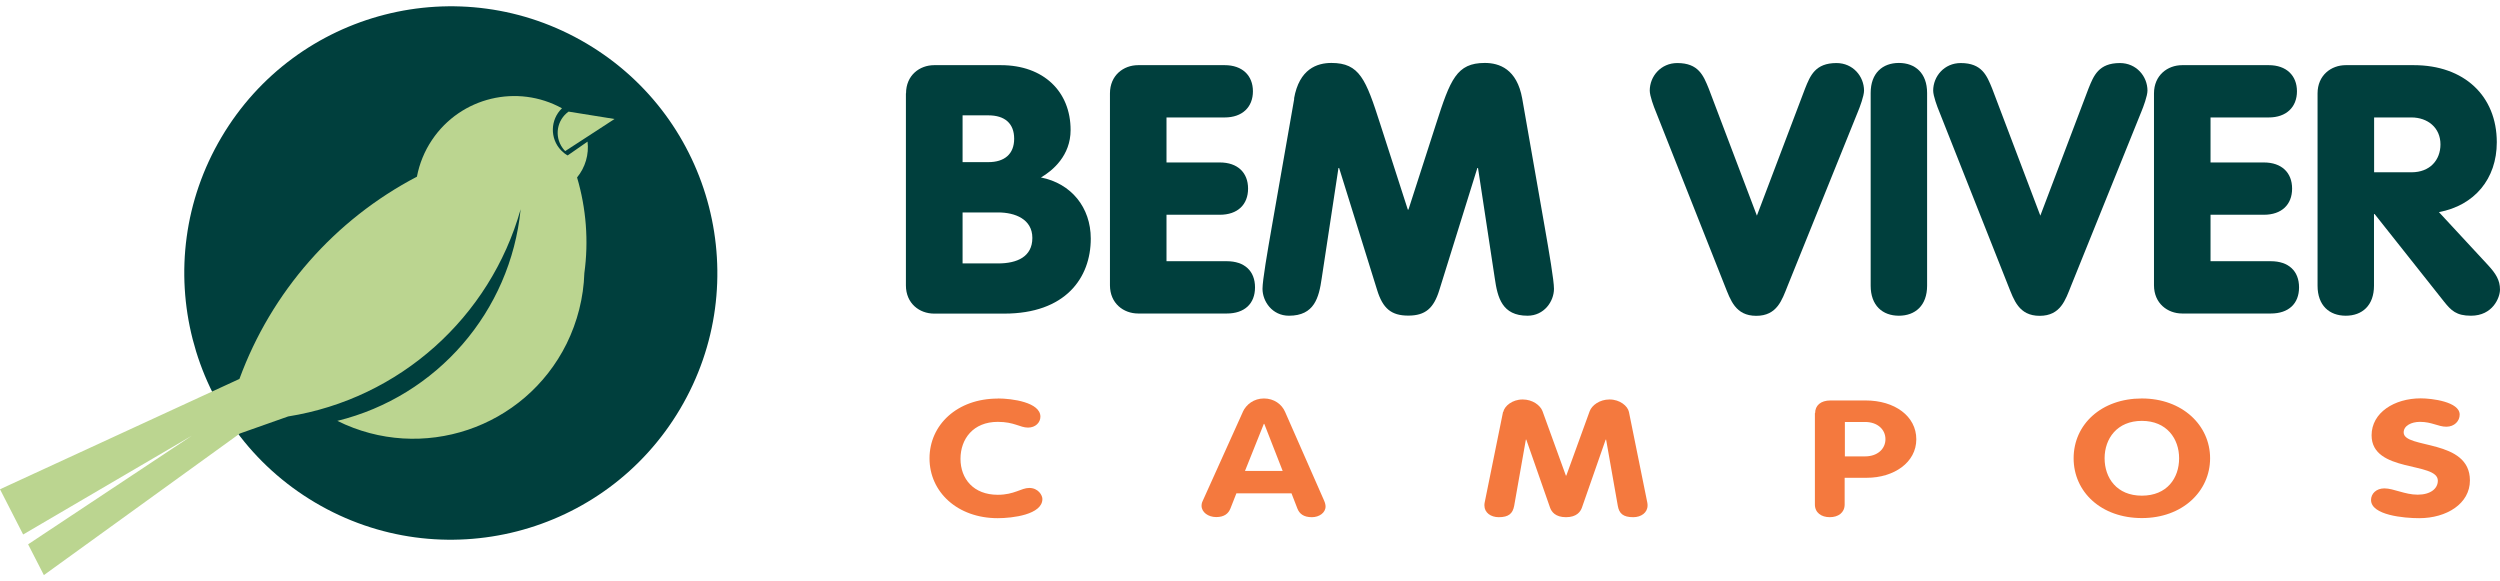
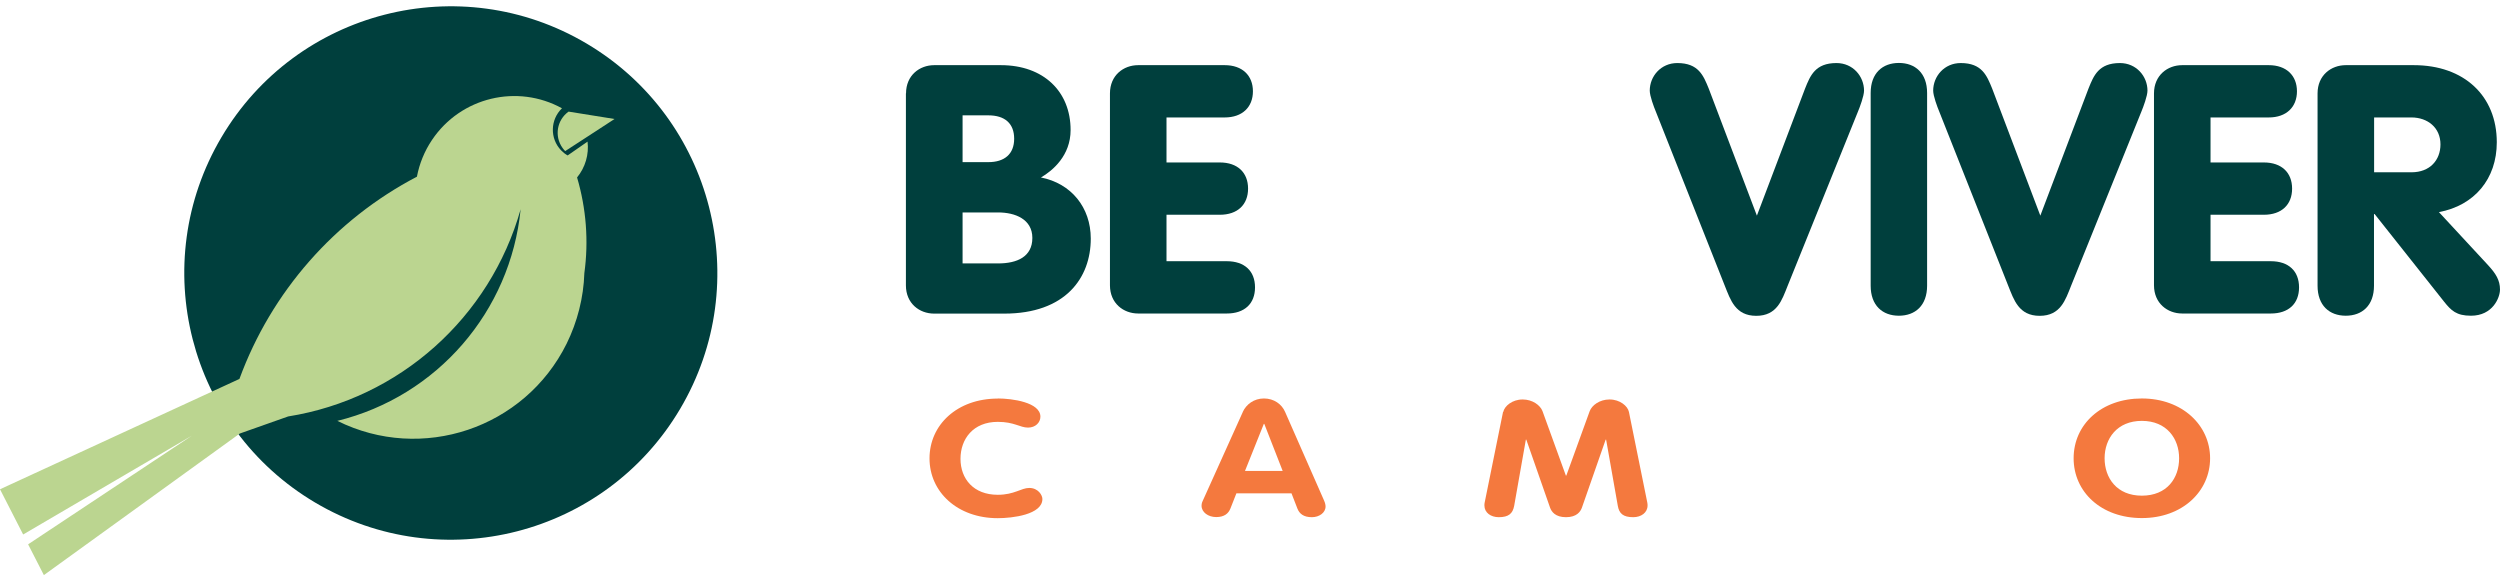
<svg xmlns="http://www.w3.org/2000/svg" width="258" height="60" viewBox="0 0 258 60" fill="none">
  <path d="M93.502 9.639C93.502 7.771 94.901 6.724 96.414 6.724H103.285C107.71 6.724 110.486 9.456 110.486 13.419C110.486 16.049 108.655 17.598 107.426 18.315C110.554 18.93 112.568 21.412 112.568 24.623C112.568 28.699 109.94 32.365 103.638 32.365H96.403C94.889 32.365 93.49 31.318 93.49 29.451V9.639H93.502ZM99.338 16.732H102C103.66 16.732 104.662 15.901 104.662 14.318C104.662 12.736 103.695 11.904 102 11.904H99.338V16.732ZM99.338 27.185H103.012C104.957 27.185 106.539 26.502 106.539 24.555C106.539 22.608 104.741 21.924 103.012 21.924H99.338V27.185Z" fill="#003F3D" />
  <path d="M114.547 9.639C114.547 7.771 115.946 6.724 117.459 6.724H126.389C128.221 6.724 129.302 7.805 129.302 9.422C129.302 11.039 128.221 12.121 126.389 12.121H120.383V16.766H125.889C127.72 16.766 128.801 17.814 128.801 19.465C128.801 21.116 127.72 22.163 125.889 22.163H120.383V26.957H126.606C128.437 26.957 129.518 27.97 129.518 29.656C129.518 31.341 128.437 32.354 126.606 32.354H117.459C115.946 32.354 114.547 31.307 114.547 29.439V9.627V9.639Z" fill="#003F3D" />
-   <path d="M133.545 10.174C134.079 7.111 135.922 6.496 137.401 6.496C140.313 6.496 140.962 8.193 142.441 12.804L145.285 21.628H145.353L148.197 12.804C149.676 8.193 150.324 6.496 153.237 6.496C154.716 6.496 156.547 7.111 157.093 10.174L159.403 23.359C159.869 26.023 160.37 28.938 160.37 29.804C160.37 31.102 159.357 32.582 157.639 32.582C155.011 32.582 154.545 30.703 154.261 28.722L152.531 17.336H152.463L148.538 29.94C147.958 31.819 147.094 32.571 145.33 32.571C143.567 32.571 142.702 31.819 142.122 29.94L138.197 17.336H138.129L136.4 28.722C136.116 30.703 135.649 32.582 133.021 32.582C131.292 32.582 130.291 31.102 130.291 29.804C130.291 28.938 130.792 26.023 131.258 23.359L133.567 10.174H133.545Z" fill="#003F3D" />
  <path d="M186.283 9.138C186.818 7.805 187.329 6.507 189.525 6.507C191.22 6.507 192.369 7.874 192.369 9.354C192.369 9.889 191.937 11.05 191.755 11.483L184.485 29.496C183.905 30.942 183.405 32.593 181.243 32.593C179.082 32.593 178.581 30.931 178.001 29.496L170.868 11.483C170.686 11.05 170.254 9.9 170.254 9.354C170.254 7.874 171.403 6.507 173.098 6.507C175.294 6.507 175.794 7.805 176.34 9.138L181.312 22.255L186.283 9.138Z" fill="#003F3D" />
  <path d="M198.877 29.485C198.877 31.535 197.649 32.582 195.965 32.582C194.281 32.582 193.053 31.535 193.053 29.485V9.593C193.053 7.544 194.281 6.496 195.965 6.496C197.649 6.496 198.877 7.544 198.877 9.593V29.485Z" fill="#003F3D" />
  <path d="M215.533 9.138C216.068 7.805 216.579 6.507 218.775 6.507C220.47 6.507 221.619 7.874 221.619 9.354C221.619 9.889 221.187 11.05 221.005 11.483L213.735 29.496C213.155 30.942 212.655 32.593 210.493 32.593C208.332 32.593 207.831 30.931 207.251 29.496L200.118 11.483C199.936 11.05 199.504 9.9 199.504 9.354C199.504 7.874 200.653 6.507 202.348 6.507C204.544 6.507 205.044 7.805 205.59 9.138L210.562 22.255L215.533 9.138Z" fill="#003F3D" />
  <path d="M222.291 9.639C222.291 7.771 223.69 6.724 225.203 6.724H234.134C235.965 6.724 237.046 7.805 237.046 9.422C237.046 11.039 235.965 12.121 234.134 12.121H228.127V16.766H233.633C235.465 16.766 236.545 17.814 236.545 19.465C236.545 21.116 235.465 22.163 233.633 22.163H228.127V26.957H234.35C236.181 26.957 237.262 27.97 237.262 29.656C237.262 31.341 236.181 32.354 234.35 32.354H225.203C223.69 32.354 222.291 31.307 222.291 29.439V9.627V9.639Z" fill="#003F3D" />
  <path d="M239.172 9.639C239.172 7.771 240.571 6.724 242.084 6.724H249.103C254.291 6.724 257.669 9.889 257.669 14.683C257.669 18.463 255.36 21.207 251.697 21.89L256.771 27.367C257.567 28.232 257.999 28.916 257.999 29.883C257.999 30.715 257.249 32.582 255.007 32.582C253.494 32.582 252.96 32.047 252.232 31.136L245.065 22.095H244.996V29.485C244.996 31.534 243.768 32.582 242.084 32.582C240.4 32.582 239.172 31.534 239.172 29.485V9.639ZM245.008 17.78H248.864C250.776 17.78 251.856 16.516 251.856 14.899C251.856 13.168 250.525 12.121 248.864 12.121H245.008V17.78Z" fill="#003F3D" />
  <path d="M102.968 41.122C104.458 41.122 107.37 41.521 107.37 43.001C107.37 43.604 106.858 44.128 106.096 44.128C105.254 44.128 104.685 43.536 102.968 43.536C100.431 43.536 99.123 45.301 99.123 47.35C99.123 49.4 100.453 51.062 102.968 51.062C104.685 51.062 105.379 50.356 106.221 50.356C107.143 50.356 107.575 51.108 107.575 51.495C107.575 53.112 104.481 53.476 102.968 53.476C98.815 53.476 95.926 50.778 95.926 47.305C95.926 43.832 98.793 41.133 102.968 41.133V41.122Z" fill="#F4793E" />
  <path d="M128.255 42.511C128.607 41.737 129.404 41.122 130.439 41.122C131.474 41.122 132.282 41.714 132.623 42.511L136.639 51.643C136.764 51.916 136.798 52.144 136.798 52.269C136.798 52.918 136.138 53.374 135.388 53.374C134.523 53.374 134.102 53.009 133.897 52.497L133.283 50.914H127.595L126.981 52.474C126.776 52.998 126.343 53.362 125.513 53.362C124.683 53.362 124 52.861 124 52.19C124 51.916 124.102 51.723 124.148 51.632L128.266 42.5L128.255 42.511ZM128.482 48.603H132.373L130.473 43.741H130.428L128.482 48.603Z" fill="#F4793E" />
  <path d="M155.137 42.511C155.262 41.908 156.058 41.225 157.139 41.225C158.163 41.225 158.959 41.828 159.187 42.431L161.598 49.081H161.644L164.056 42.431C164.283 41.828 165.079 41.225 166.103 41.225C167.184 41.225 167.98 41.908 168.106 42.511L170.005 51.882C170.028 51.985 170.028 52.087 170.028 52.167C170.028 52.907 169.368 53.374 168.549 53.374C167.503 53.374 167.093 52.987 166.957 52.201L165.751 45.369H165.705L163.248 52.406C163.1 52.804 162.713 53.374 161.61 53.374C160.506 53.374 160.119 52.804 159.972 52.406L157.514 45.369H157.469L156.263 52.201C156.115 52.987 155.706 53.374 154.67 53.374C153.851 53.374 153.191 52.907 153.191 52.167C153.191 52.087 153.191 51.985 153.214 51.882L155.114 42.511H155.137Z" fill="#F4793E" />
-   <path d="M187.32 42.636C187.32 41.85 187.888 41.327 188.912 41.327H192.53C195.533 41.327 197.763 42.944 197.763 45.335C197.763 47.726 195.454 49.308 192.644 49.308H190.368V52.064C190.368 52.907 189.709 53.373 188.833 53.373C187.957 53.373 187.297 52.907 187.297 52.064V42.636H187.32ZM190.391 47.099H192.473C193.759 47.099 194.578 46.325 194.578 45.323C194.578 44.321 193.759 43.547 192.473 43.547H190.391V47.111V47.099Z" fill="#F4793E" />
  <path d="M213.998 47.293C213.998 43.798 216.865 41.122 221.04 41.122C225.215 41.122 228.082 43.889 228.082 47.293C228.082 50.698 225.238 53.465 221.04 53.465C216.842 53.465 213.998 50.766 213.998 47.293ZM224.885 47.293C224.885 45.267 223.6 43.434 221.04 43.434C218.48 43.434 217.195 45.267 217.195 47.293C217.195 49.32 218.446 51.153 221.04 51.153C223.634 51.153 224.885 49.343 224.885 47.293Z" fill="#F4793E" />
-   <path d="M253.838 42.795C253.838 43.444 253.303 44.037 252.461 44.037C251.619 44.037 250.971 43.536 249.742 43.536C248.866 43.536 248.059 43.923 248.059 44.629C248.059 46.359 254.896 45.255 254.896 49.582C254.896 51.984 252.484 53.476 249.663 53.476C248.093 53.476 244.691 53.168 244.691 51.597C244.691 50.948 245.226 50.401 246.068 50.401C247.024 50.401 248.173 51.05 249.504 51.05C250.835 51.05 251.585 50.424 251.585 49.605C251.585 47.623 244.748 48.819 244.748 44.925C244.748 42.579 247.103 41.11 249.822 41.11C250.971 41.11 253.838 41.463 253.838 42.784V42.795Z" fill="#F4793E" />
  <path d="M70.193 42.192C62.457 55.275 45.586 59.601 32.515 51.859C19.444 44.116 15.121 27.23 22.857 14.159C30.593 1.076 47.463 -3.251 60.535 4.492C73.606 12.235 77.929 29.12 70.193 42.192Z" fill="#003F3D" />
  <path d="M63.421 12.28L60.463 14.205L58.325 15.594C58.222 15.491 58.131 15.377 58.052 15.264C57.187 14.057 57.471 12.383 58.677 11.518L63.421 12.28Z" fill="#BBD590" />
  <path d="M58.587 16.037L60.635 14.614C60.794 15.935 60.407 17.267 59.554 18.314C60.498 21.514 60.76 24.884 60.305 28.186C60.225 30.714 59.588 33.208 58.473 35.474C54.139 44.207 43.536 47.771 34.811 43.433C45.106 40.905 52.683 32.149 53.73 21.594C50.578 32.786 41.216 41.144 29.737 42.977L24.743 44.742L4.528 59.351L2.901 56.174L19.806 44.958L2.389 55.16L0 50.492L24.709 39.106C28.008 30.111 34.538 22.675 43.025 18.235C43.286 16.88 43.809 15.593 44.583 14.443C47.564 10.002 53.411 8.648 57.996 11.175C56.778 12.348 56.733 14.295 57.905 15.514C58.098 15.718 58.314 15.889 58.553 16.026L58.587 16.037Z" fill="#BBD590" />
</svg>